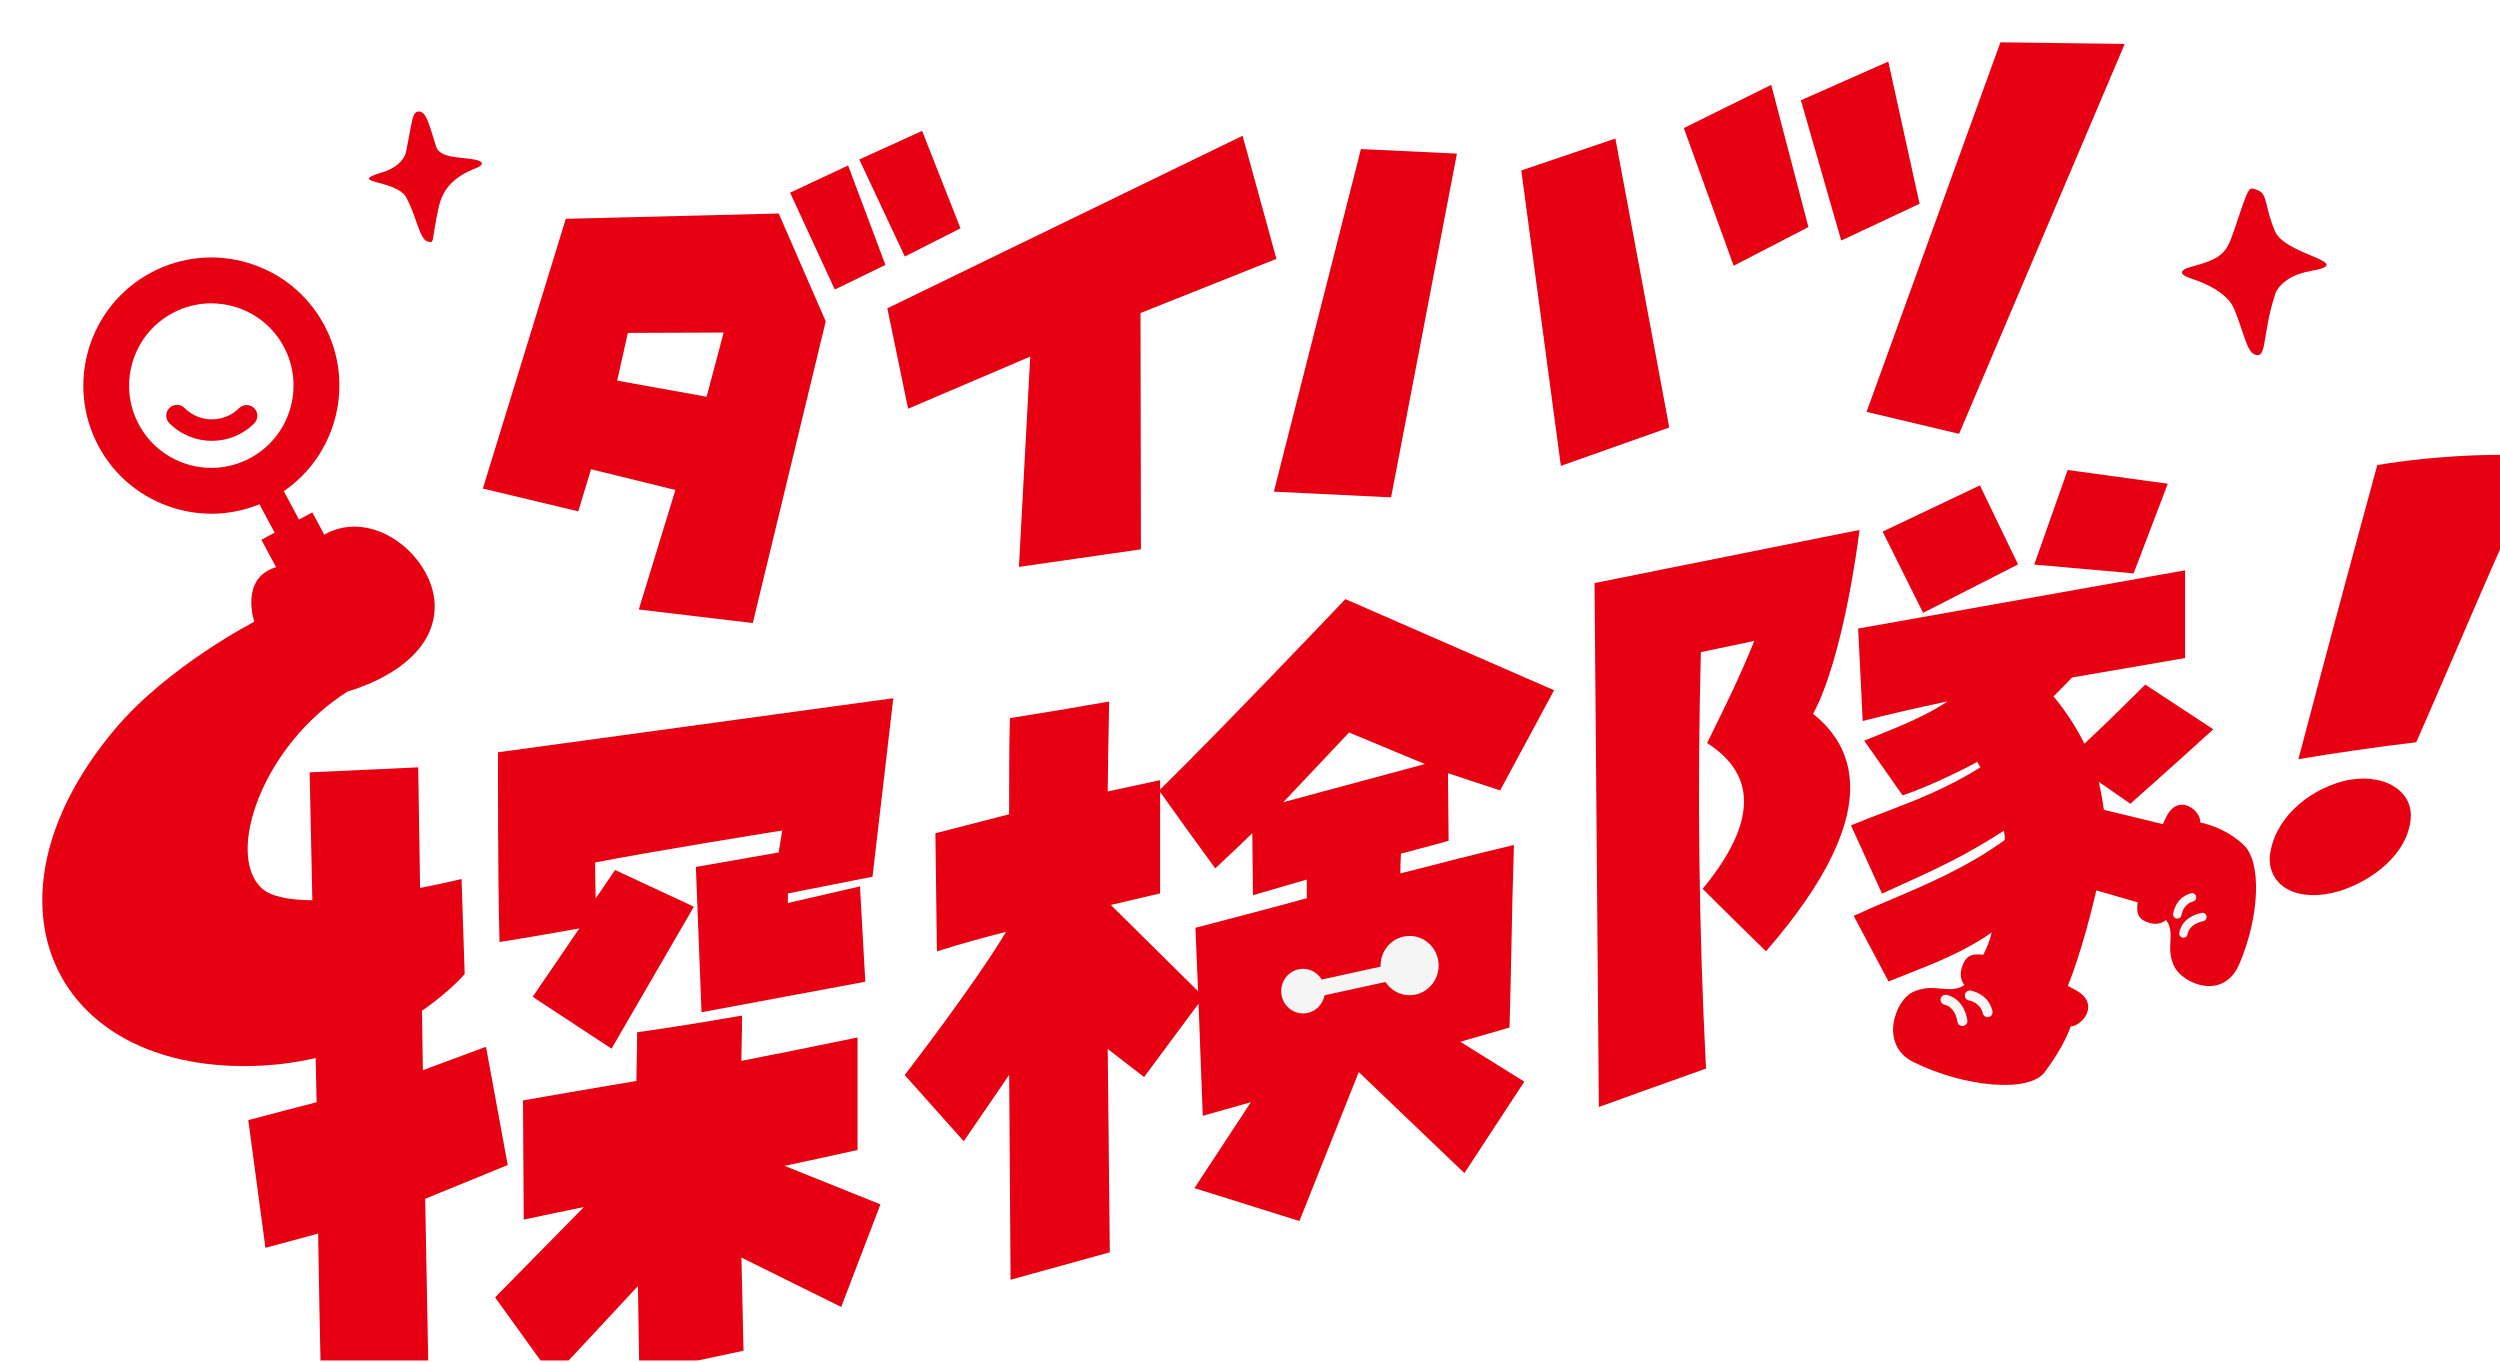
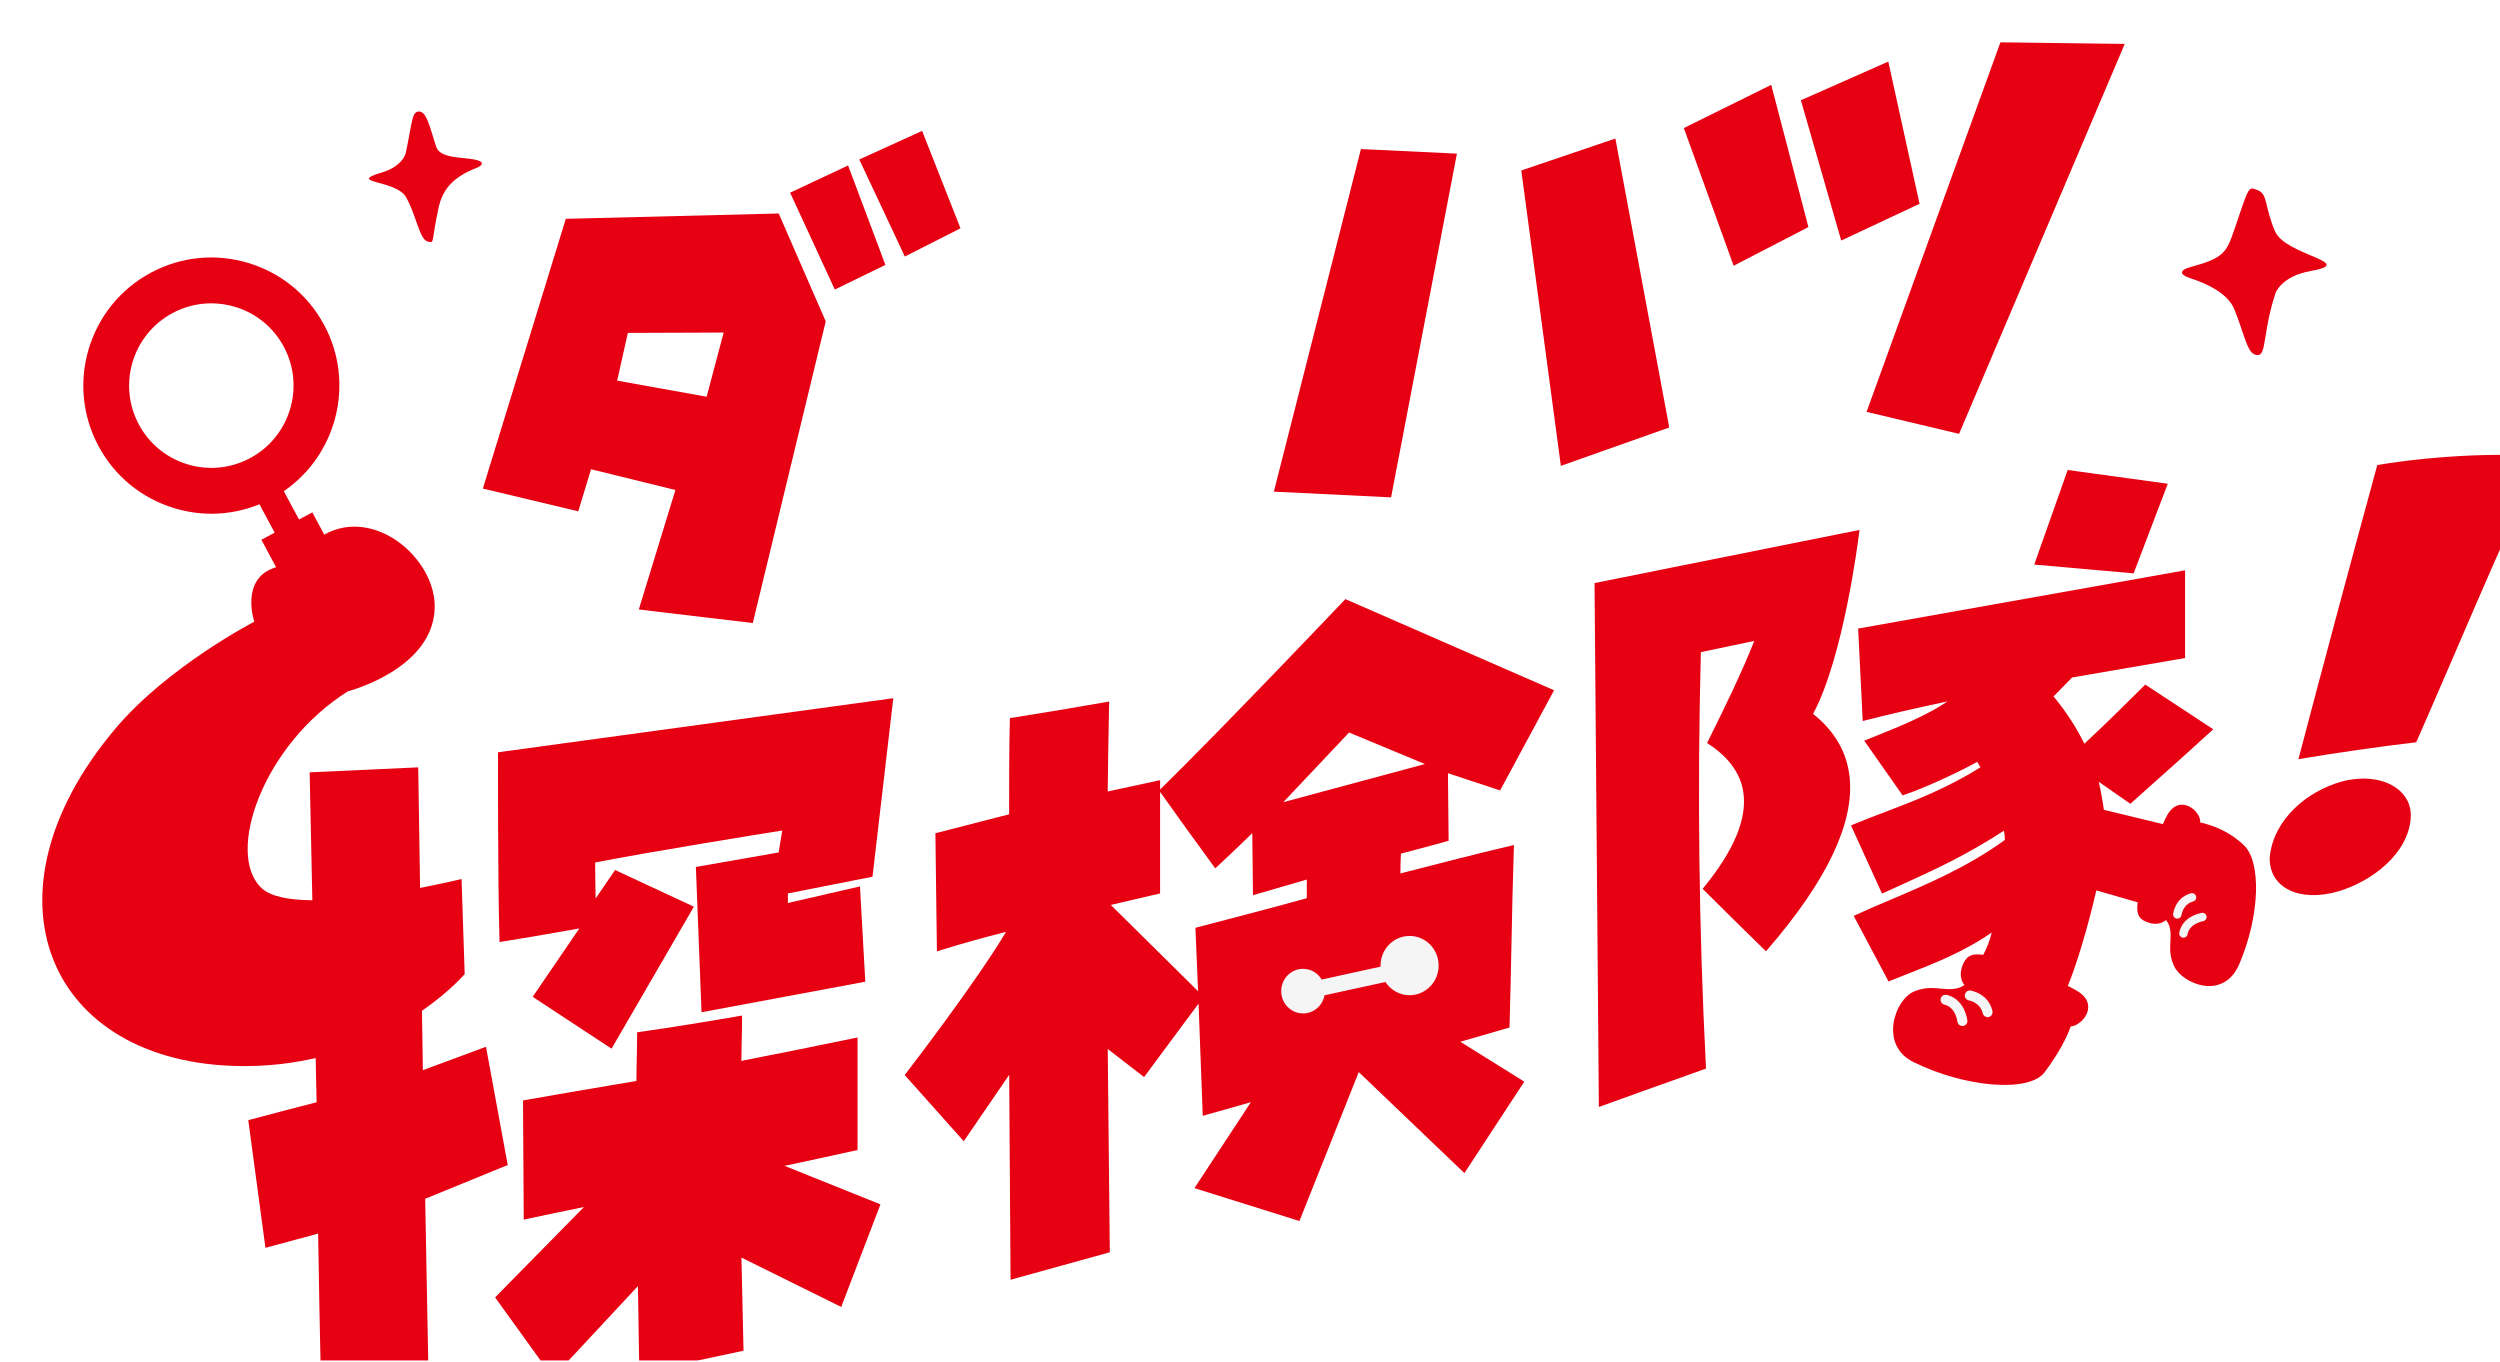
<svg xmlns="http://www.w3.org/2000/svg" width="591" height="322" viewBox="0 0 591 322" fill="none">
  <g clip-path="url(#clip0_6073_12524)">
    <g filter="url(#filter0_d_6073_12524)">
      <path d="M551.993 99.933C545.668 123.079 539.458 146.255 533.346 169.462C533.346 169.462 533.353 169.462 533.361 169.462C542.609 167.916 551.887 166.576 561.195 165.47C571.117 142.96 580.41 120.269 590.991 98.055C583 96.987 566.482 97.524 551.993 99.933Z" fill="#E60012" />
      <path d="M543.623 174.748C535.368 177.042 527.461 183.67 526.559 192.63C526.347 199.916 533.618 203.392 542.836 200.703C550.765 198.318 559.316 191.827 559.9 183.344C560.369 176.588 552.841 172.309 543.623 174.748Z" fill="#E60012" />
-       <path d="M204.675 86.625L233.547 74.294L230.874 124.017L259.715 119.859L259.617 63.994L291.745 51.194L283.747 22.095L199.768 62.88L204.675 86.625Z" fill="#E60012" />
      <path d="M318.829 107.575H318.852L334.416 26.315L311.725 25.239L291.139 106.227L318.829 107.575Z" fill="#E60012" />
      <path d="M371.877 22.747L349.633 30.298L358.987 100.13L384.609 91.056L371.877 22.747Z" fill="#E60012" />
      <path d="M417.51 43.674L408.716 10.06L388.055 20.27L399.832 52.823L417.51 43.674Z" fill="#E60012" />
      <path d="M425.288 46.854L443.783 38.174L436.391 4.554L415.729 13.703L425.265 46.862L425.288 46.854Z" fill="#E60012" />
      <path d="M453.123 92.563L492.288 0.381L462.901 0.002L431.257 87.367L453.123 92.563Z" fill="#E60012" />
      <path d="M431.248 87.381L431.255 87.367L431.233 87.359L431.248 87.381Z" fill="#E60012" />
      <path d="M129.731 100.932L149.666 105.833L141.009 134.083L167.957 137.287L185.203 65.971L174.099 40.492L174.114 40.47L123.755 41.727L104.146 105.499L126.702 110.877L129.724 100.925L129.731 100.932ZM138.426 68.698L161.072 68.614L157.05 83.785L135.896 79.983L138.426 68.705V68.698Z" fill="#E60012" />
      <path d="M217.059 43.969L207.985 20.944L193.133 27.7L203.903 50.642L217.059 43.969Z" fill="#E60012" />
      <path d="M199.313 52.627L190.489 29.117L176.78 35.547L187.346 58.443L199.313 52.627Z" fill="#E60012" />
      <path d="M85.962 36.577C88.34 40.667 89.166 46.612 91.074 47.082C92.854 47.521 91.855 47.521 93.665 39.182C94.581 34.963 96.831 31.994 102.579 29.722C104.223 29.071 104.647 28.215 102.208 27.723C99.133 27.109 93.998 27.48 93.104 24.671C91.445 19.475 90.756 16.067 88.81 16.377C87.318 16.612 87.371 19.414 85.917 26.2C85.917 26.2 85.258 29.291 80.228 30.79C71.791 33.312 83.576 32.472 85.962 36.569V36.577Z" fill="#E60012" />
      <path d="M536.11 54.096C547.585 52.059 530.339 50.445 527.832 44.712C525.325 38.978 526.166 35.873 523.727 34.964C521.447 34.116 521.826 33.608 518.183 44.303C516.342 49.711 515.661 51.036 507.761 53.149C505.504 53.755 504.807 54.823 507.95 55.83C511.904 57.103 516.683 59.443 518.168 63.056C520.849 69.577 521.205 74.053 523.803 73.939C525.802 73.856 525.007 67.979 527.946 59.276C527.946 59.276 529.279 55.315 536.11 54.103V54.096Z" fill="#E60012" />
      <path d="M107.736 168.498C107.736 168.786 107.653 197.56 108.069 211.829L108.092 212.692L108.94 212.556C114.954 211.609 123.338 210.125 126.951 209.481L115.924 225.651L134.571 237.906L154.028 204.346L135.404 195.666L130.806 202.407C130.761 200.059 130.7 196.454 130.693 193.886C144.318 191.25 169.517 187.191 174.924 186.327L174.069 191.523L154.505 194.947L155.838 229.294L194.556 222.076L193.299 199.544L176.257 203.467V201.203L196.26 197.257L201.176 155.055L107.729 167.839V168.498H107.736Z" fill="#E60012" />
      <path d="M110.024 265.4L104.889 237.46L89.968 242.989L89.756 228.954C96.391 224.342 99.852 220.274 99.852 220.274L99.11 197.795C99.11 197.795 95.065 198.795 89.309 199.908L88.87 171.4L63.202 172.581L63.838 202.824C58.544 202.779 54.12 202.014 51.924 200.022C43.07 191.971 52.212 165.954 72.275 153.412C72.275 153.412 92.498 148.216 92.763 133.599C92.967 121.995 78.516 109.718 66.655 116.383L63.83 111.127L60.687 112.816L57.09 106.113C69.67 97.494 74.01 80.551 66.633 66.827C62.808 59.7 56.431 54.496 48.69 52.164C40.95 49.831 32.762 50.656 25.635 54.481C10.934 62.381 5.397 80.77 13.297 95.479C17.122 102.606 23.499 107.809 31.24 110.142C34.125 111.013 37.072 111.445 40.003 111.445C43.865 111.445 47.698 110.687 51.326 109.21L54.931 115.913L51.788 117.602L55.272 124.093C46.607 126.63 50.114 136.969 50.114 136.969C50.114 136.969 29.626 147.557 17.205 162.326C-15.908 201.696 1.361 241.527 46.918 242.019C53.378 242.087 59.294 241.353 64.626 240.118L64.845 250.57C62.459 251.184 53.371 253.539 49.334 254.63L48.69 254.804L48.781 255.463C50.061 265.021 52.636 284.13 52.636 284.13L52.75 284.986L65.209 281.623C65.284 286.774 65.671 310.927 66.034 320.856L66.065 321.674L66.875 321.583C74.744 320.712 90.536 318.448 90.695 318.425L91.354 318.327L90.513 273.39L110.039 265.408L110.024 265.4ZM34.353 99.773C29.377 98.274 25.287 94.934 22.833 90.359C17.758 80.914 21.318 69.106 30.755 64.032C33.626 62.487 36.761 61.707 39.935 61.707C41.821 61.707 43.706 61.987 45.562 62.54C50.538 64.04 54.628 67.38 57.082 71.954C62.157 81.399 58.597 93.207 49.16 98.281C44.585 100.743 39.329 101.265 34.353 99.773Z" fill="#E60012" />
      <path d="M192.133 262.014L192.724 261.878V235.256L191.815 235.445C183.309 237.21 174.615 238.959 165.253 240.792C165.261 239.315 165.299 237.816 165.337 236.362C165.374 234.597 165.42 232.764 165.42 230.976V230.075L164.534 230.227C156.71 231.59 148.886 232.847 141.267 233.945L140.615 234.036V234.695C140.615 236.316 140.577 238.035 140.54 239.846C140.502 241.671 140.456 243.557 140.449 245.534L134.397 246.564C127.793 247.685 120.968 248.843 114.266 250.032L113.637 250.146L113.811 278.329L114.728 278.124C117.795 277.435 124.445 276.079 128.043 275.345L107.04 296.703L120.688 315.645L140.812 294.022L141.13 314.562L165.768 309.306L165.276 287.296L188.861 298.96L198.139 274.716L175.463 265.604C179.257 264.802 186.703 263.211 192.133 261.992V262.014Z" fill="#E60012" />
      <path d="M357.374 153.177L308.045 131.629L307.681 132.015C307.393 132.318 279.067 162.114 264.472 176.421L264.252 176.641V174.429L251.861 177.103C251.899 173.763 252.043 162.44 252.187 156.767L252.21 155.843L251.301 156.002C242.75 157.486 238.38 158.221 229.359 159.668L228.738 159.766L228.723 160.395C228.556 166.749 228.556 174.399 228.556 182.503L225.375 183.313C220.354 184.593 215.612 185.805 211.697 186.835L211.129 186.987L211.485 214.904L212.454 214.601C217.097 213.147 222.262 211.7 227.829 210.292C220.505 222.554 204.418 243.42 204.252 243.632L203.865 244.132L217.832 259.787L228.571 244.094L228.897 292.529L252.361 286.039L251.869 237.982L260.458 244.617L273.341 227.257C273.477 230.764 273.598 234.256 273.727 237.702C273.909 242.738 274.098 247.775 274.295 252.819L274.333 253.781L275.257 253.524C278.635 252.569 283.157 251.289 285.702 250.562L272.364 270.876L297.184 278.654L311.21 243.443L336.182 267.323L350.345 245.7L335.212 236.27C337.734 235.543 342.673 234.112 346.316 233.059L346.846 232.907L346.861 232.355C347.05 226.015 347.179 219.57 347.308 213.336C347.459 205.929 347.611 198.272 347.868 190.751L347.899 189.759L346.937 189.986C338.908 191.887 330.782 193.977 322.927 196L321.057 196.477C321.057 194.917 321.079 193.334 321.185 191.796C325.245 190.759 331.827 188.941 331.895 188.918L332.455 188.759L332.296 172.786L344.627 176.86L357.381 153.184L357.374 153.177ZM298.926 202.332C291.609 204.361 284.149 206.308 276.931 208.194L272.591 209.33L272.621 209.943C272.841 214.715 273.045 219.532 273.227 224.326L252.596 203.93L264.245 201.203V177.201L264.381 177.391C269.357 184.374 271.788 187.752 276.787 194.591L277.287 195.28L277.916 194.697C281.112 191.72 283.687 189.274 286.042 186.949L286.201 201.627L287.156 201.347C291.92 199.968 294.449 199.226 298.926 197.923V202.309V202.332ZM293.359 179.648L308.923 163.167L326.836 170.619L293.366 179.64L293.359 179.648Z" fill="#E60012" />
-       <path d="M444.618 134.878L467.074 123.426L458.046 104.749L435.052 115.671L444.618 134.878Z" fill="#E60012" />
      <path d="M470.891 123.465L494.385 125.547L502.466 104.356L478.798 101.106L470.891 123.465Z" fill="#E60012" />
      <path d="M418.617 158.76C425.804 145.377 429.303 117.505 429.455 116.316L429.584 115.271L366.947 127.836L367.97 251.692L368.977 251.328C369.136 251.268 384.913 245.565 392.767 242.8L393.305 242.611L393.274 242.043C391.623 209.861 391.229 176.93 392.085 144.165C396.932 143.135 399.773 142.529 404.711 141.514C401.515 149.55 397.629 157.404 393.85 165.054L393.554 165.652L394.107 166.023C398.773 169.136 401.469 172.916 402.121 177.271C403.052 183.459 399.962 190.964 392.933 199.583L392.502 200.114L392.986 200.598C398.508 206.097 401.234 208.793 406.9 214.322L407.475 214.883L408.006 214.269C421.911 198.137 428.379 184.496 427.251 173.734C426.63 167.856 423.729 162.82 418.632 158.775L418.617 158.76Z" fill="#E60012" />
-       <path d="M50.106 86.497C49.122 85.505 47.508 85.497 46.516 86.489C42.956 90.034 37.178 90.019 33.633 86.459C32.641 85.467 31.035 85.459 30.043 86.451C29.051 87.444 29.043 89.049 30.035 90.041C32.8 92.821 36.443 94.215 40.093 94.215C43.744 94.215 47.342 92.844 50.099 90.087C51.091 89.095 51.098 87.489 50.106 86.497Z" fill="#E60012" />
      <path d="M510.109 184.435C510.109 184.435 510.117 184.374 510.124 184.351C510.344 181.723 505.141 177.383 502.225 182.89C501.922 183.465 501.611 184.117 501.301 184.821L487.365 181.443C487.191 180.261 486.736 177.277 486.145 174.823C488.584 176.52 490.266 177.694 493.128 179.671L493.621 180.012L494.068 179.61C495.885 177.982 497.703 176.361 499.521 174.74C503.793 170.93 508.216 166.992 512.503 163.053L513.222 162.395L512.404 161.864C506.504 158.002 503.558 156.063 497.658 152.177L497.143 151.837L496.143 152.829C491.25 157.676 487.94 160.963 482.737 165.818C480.874 161.993 478.488 158.32 475.466 154.631C476.875 153.162 479.2 150.806 479.851 150.155L506.55 145.558V124.82L429.265 138.59L430.348 160.456L431.25 160.221C436.301 158.918 442.603 157.464 450.427 155.805C445.329 159.206 439.142 161.698 434.006 163.765C433.166 164.106 432.355 164.432 431.583 164.742L430.704 165.098L431.242 165.871C434.529 170.574 436.173 172.915 439.452 177.565L439.778 178.027L440.316 177.845C445.178 176.194 453.191 172.468 457.417 170.105L458.175 171.385C450.215 176.406 442.254 179.436 435.203 182.117C432.764 183.041 430.469 183.92 428.296 184.829L427.576 185.131L427.894 185.843C430.575 191.759 431.916 194.705 434.597 200.56L434.915 201.249L435.605 200.931C436.733 200.416 437.846 199.908 438.937 199.416C447.018 195.75 454.668 192.274 463.734 186.374C463.863 187.055 463.939 187.79 463.961 188.555C455.153 194.955 445.443 199.083 436.862 202.726C434.075 203.907 431.439 205.028 428.947 206.179L428.22 206.513L428.591 207.217C431.606 212.928 433.12 215.768 436.135 221.418L436.46 222.024L437.097 221.767C438.271 221.282 439.551 220.782 440.921 220.244C447.003 217.858 454.456 214.935 460.848 210.428C460.349 212.488 459.705 214.064 458.834 215.73C456.554 215.382 455.274 215.806 454.494 217.116C453.471 218.82 452.987 221.077 454.38 222.834C453.994 223.13 453.524 223.38 452.919 223.562C449.639 224.531 446.882 222.524 442.414 224.417C437.945 226.311 434.158 237.02 442.323 241.065C454.486 247.086 469.68 248.359 473.33 243.496C476.799 238.876 478.587 235.225 479.511 232.673C482.366 232.408 486.426 227.417 480.957 224.205C480.329 223.834 479.609 223.456 478.829 223.069C482.124 215.018 484.858 203.604 485.577 200.491L495.34 203.309C495.022 205.657 495.454 206.899 496.756 207.611C498.37 208.482 500.475 208.845 502.051 207.49C502.338 207.831 502.588 208.255 502.778 208.808C503.808 211.799 502.058 214.427 503.997 218.479C505.936 222.524 515.616 226.72 519.38 217.889C524.303 206.346 524.553 193.804 520.523 189.88C517.168 186.616 513.215 185.109 510.117 184.42L510.109 184.435Z" fill="#E60012" />
      <path d="M505.719 206.294C505.734 206.188 506.052 203.772 508.461 203.105C508.991 202.954 509.301 202.408 509.157 201.871C509.013 201.34 508.461 201.03 507.923 201.174C504.196 202.211 503.75 205.908 503.727 206.067C503.666 206.612 504.06 207.104 504.605 207.165C504.643 207.165 504.681 207.165 504.719 207.165C505.219 207.165 505.651 206.786 505.711 206.279L505.719 206.294Z" fill="#F5F5F5" />
      <path d="M511.625 206.573C511.512 206.035 510.974 205.694 510.436 205.808C505.513 206.868 505.18 210.458 505.172 210.61C505.135 211.155 505.536 211.625 506.081 211.67C506.112 211.67 506.142 211.67 506.172 211.67C506.68 211.67 507.111 211.284 507.164 210.769C507.172 210.678 507.452 208.489 510.86 207.754C511.398 207.641 511.747 207.103 511.625 206.565V206.573Z" fill="#F5F5F5" />
      <path d="M455.844 224.167C455.2 224.061 454.602 224.508 454.503 225.152C454.397 225.795 454.836 226.401 455.48 226.507C455.586 226.522 458.123 226.977 458.714 229.537C458.843 230.082 459.328 230.453 459.865 230.453C459.956 230.453 460.04 230.446 460.131 230.423C460.767 230.279 461.161 229.643 461.017 229.007C460.062 224.864 456.018 224.197 455.844 224.167Z" fill="#F5F5F5" />
      <path d="M450.057 225.175C449.406 225.091 448.838 225.553 448.755 226.19C448.664 226.826 449.118 227.424 449.755 227.523C449.853 227.538 452.133 227.932 452.746 231.567C452.845 232.143 453.345 232.552 453.913 232.552C453.981 232.552 454.041 232.552 454.11 232.537C454.753 232.431 455.185 231.817 455.079 231.173C454.155 225.728 450.216 225.197 450.057 225.175Z" fill="#F5F5F5" />
      <path d="M323.232 211.254C319.438 211.254 316.363 214.39 316.363 218.26C316.363 218.351 316.37 218.434 316.378 218.517L302.449 221.562C301.541 220.047 299.912 219.032 298.041 219.032C295.186 219.032 292.876 221.395 292.876 224.304C292.876 227.212 295.186 229.575 298.041 229.575C300.564 229.575 302.661 227.727 303.116 225.288L317.514 222.145C318.749 224.024 320.846 225.266 323.225 225.266C327.019 225.266 330.094 222.13 330.094 218.26C330.094 214.39 327.019 211.254 323.225 211.254H323.232Z" fill="#F5F5F5" />
    </g>
  </g>
  <defs>
    <filter id="filter0_d_6073_12524" x="-0.001" y="0.002" width="600.992" height="331.672" filterUnits="userSpaceOnUse" color-interpolation-filters="sRGB">
      <feFlood flood-opacity="0" result="BackgroundImageFix" />
      <feColorMatrix in="SourceAlpha" type="matrix" values="0 0 0 0 0 0 0 0 0 0 0 0 0 0 0 0 0 0 127 0" result="hardAlpha" />
      <feOffset dx="10" dy="10" />
      <feComposite in2="hardAlpha" operator="out" />
      <feColorMatrix type="matrix" values="0 0 0 0 1 0 0 0 0 1 0 0 0 0 1 0 0 0 1 0" />
      <feBlend mode="normal" in2="BackgroundImageFix" result="effect1_dropShadow_6073_12524" />
      <feBlend mode="normal" in="SourceGraphic" in2="effect1_dropShadow_6073_12524" result="shape" />
    </filter>
    <clipPath id="clip0_6073_12524">
      <rect width="591.001" height="321.665" fill="white" transform="translate(0 0.002)" />
    </clipPath>
  </defs>
</svg>